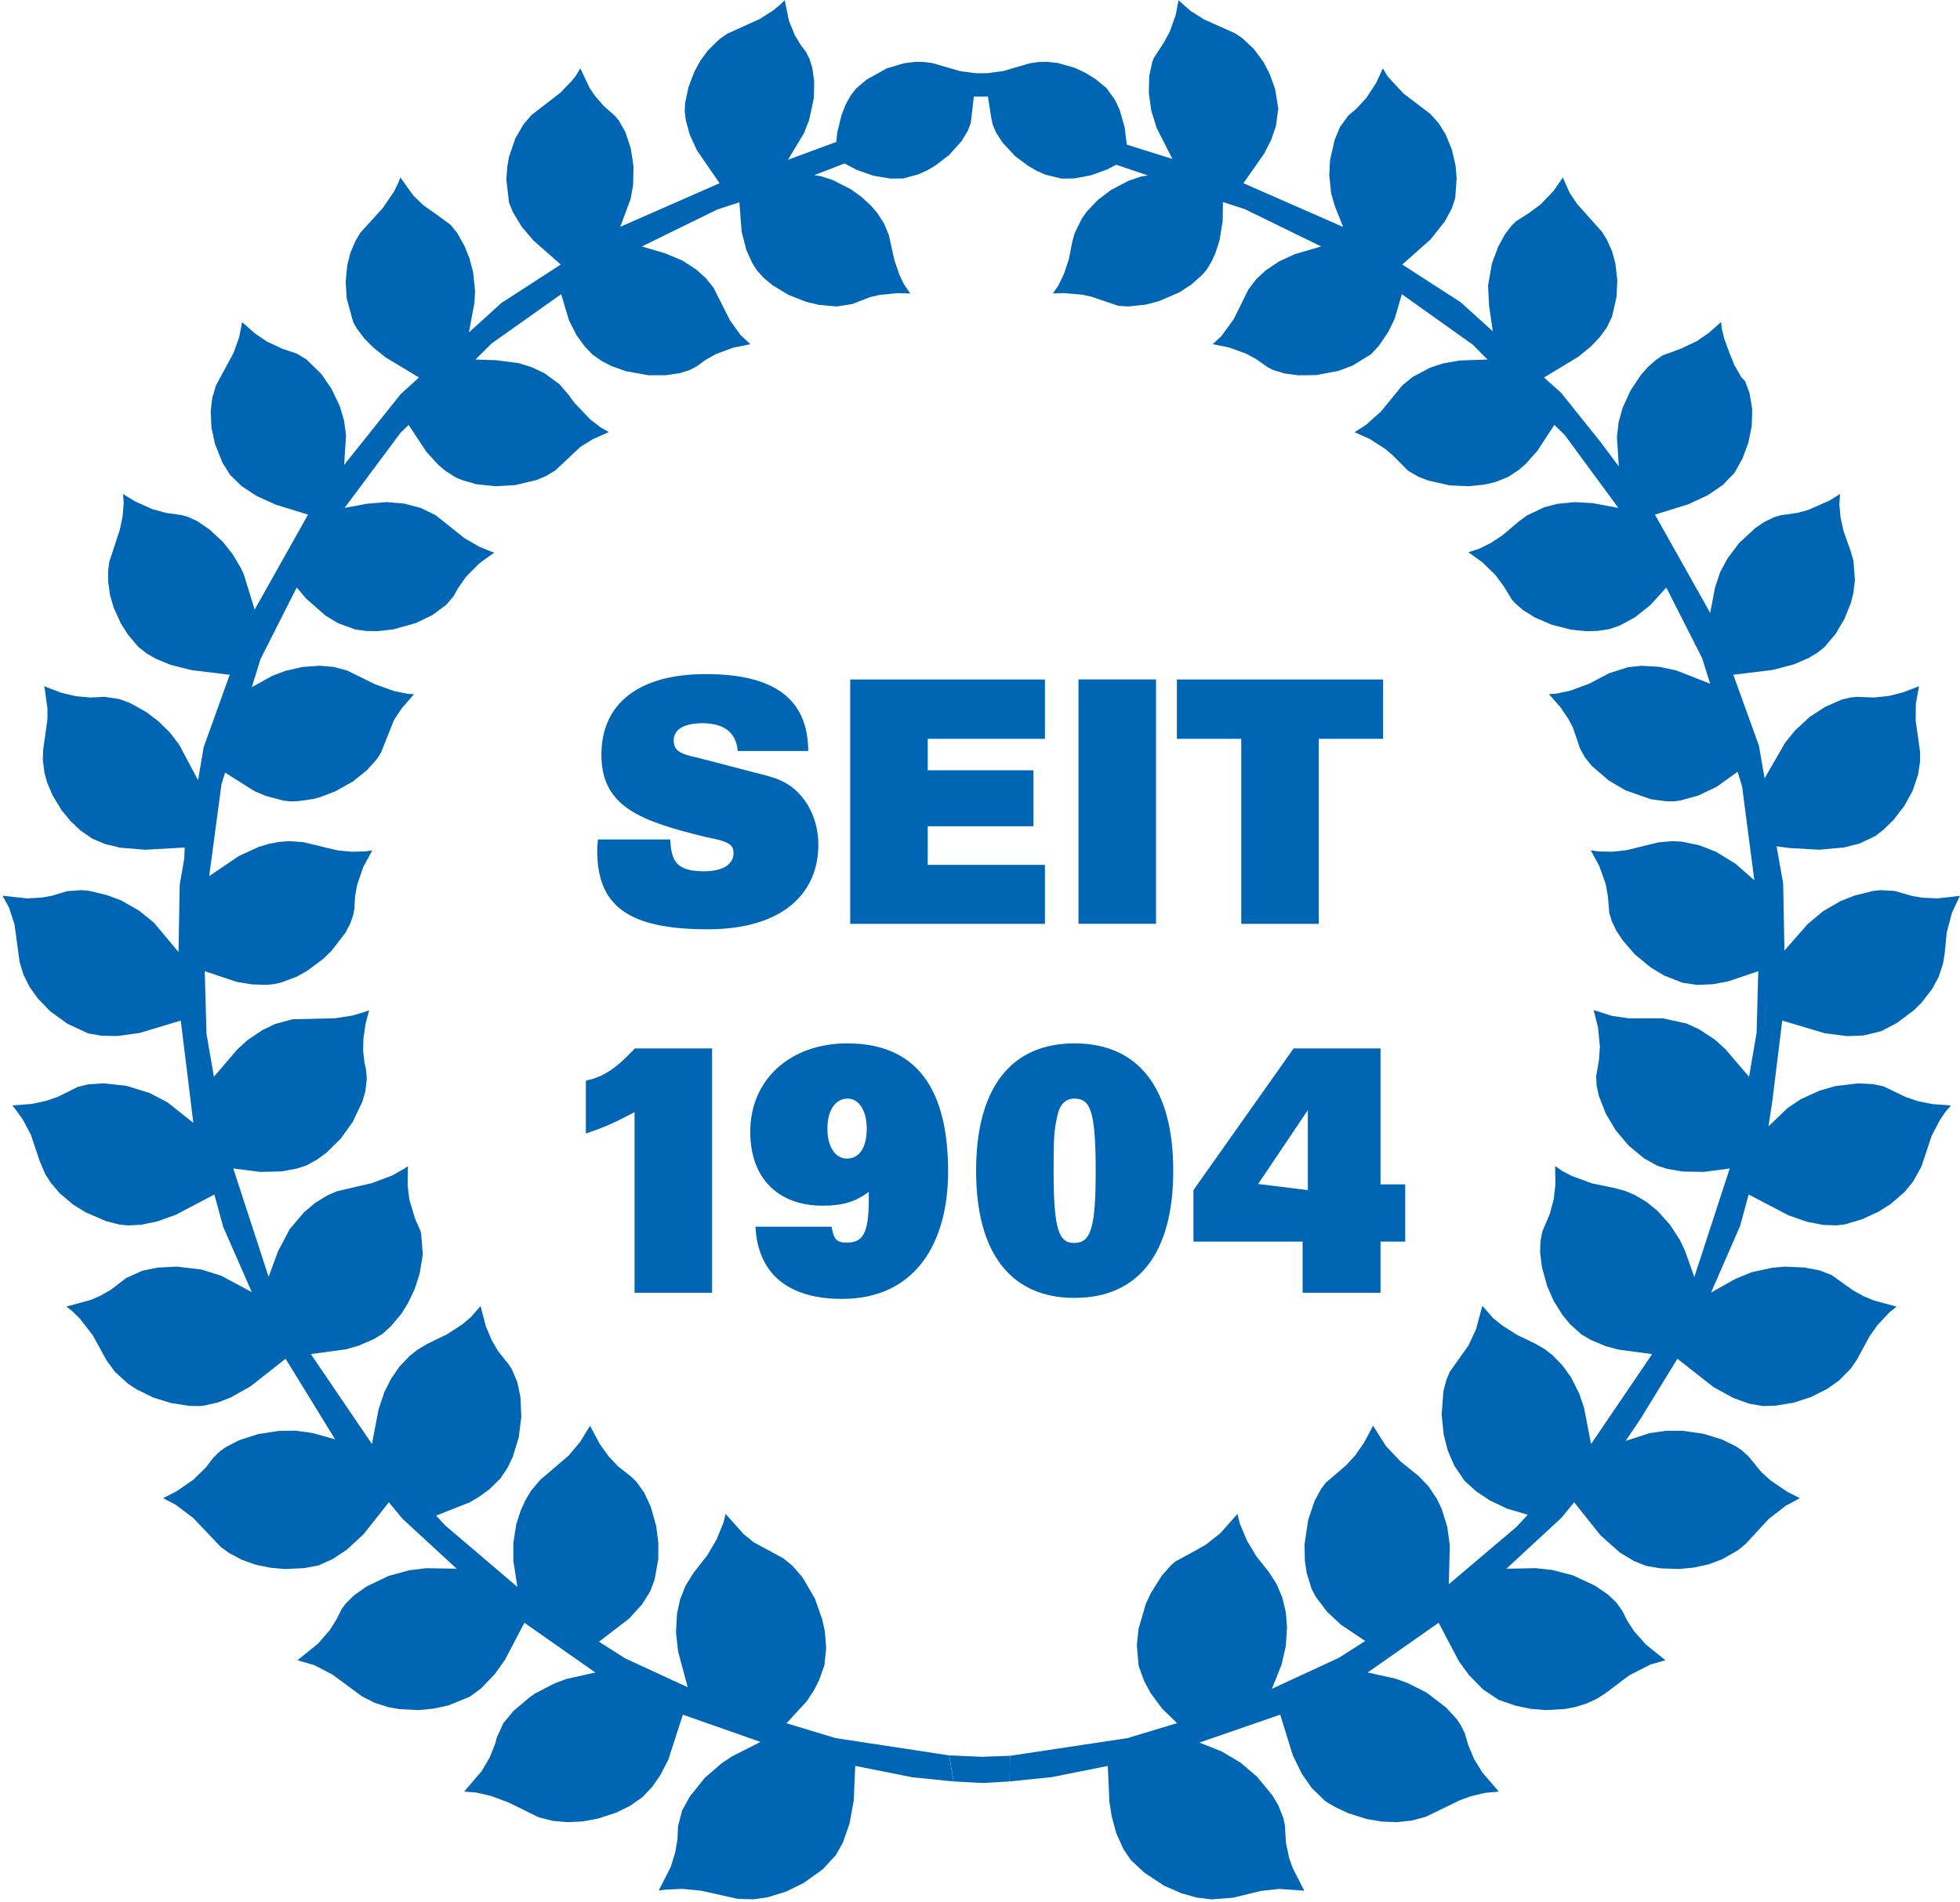
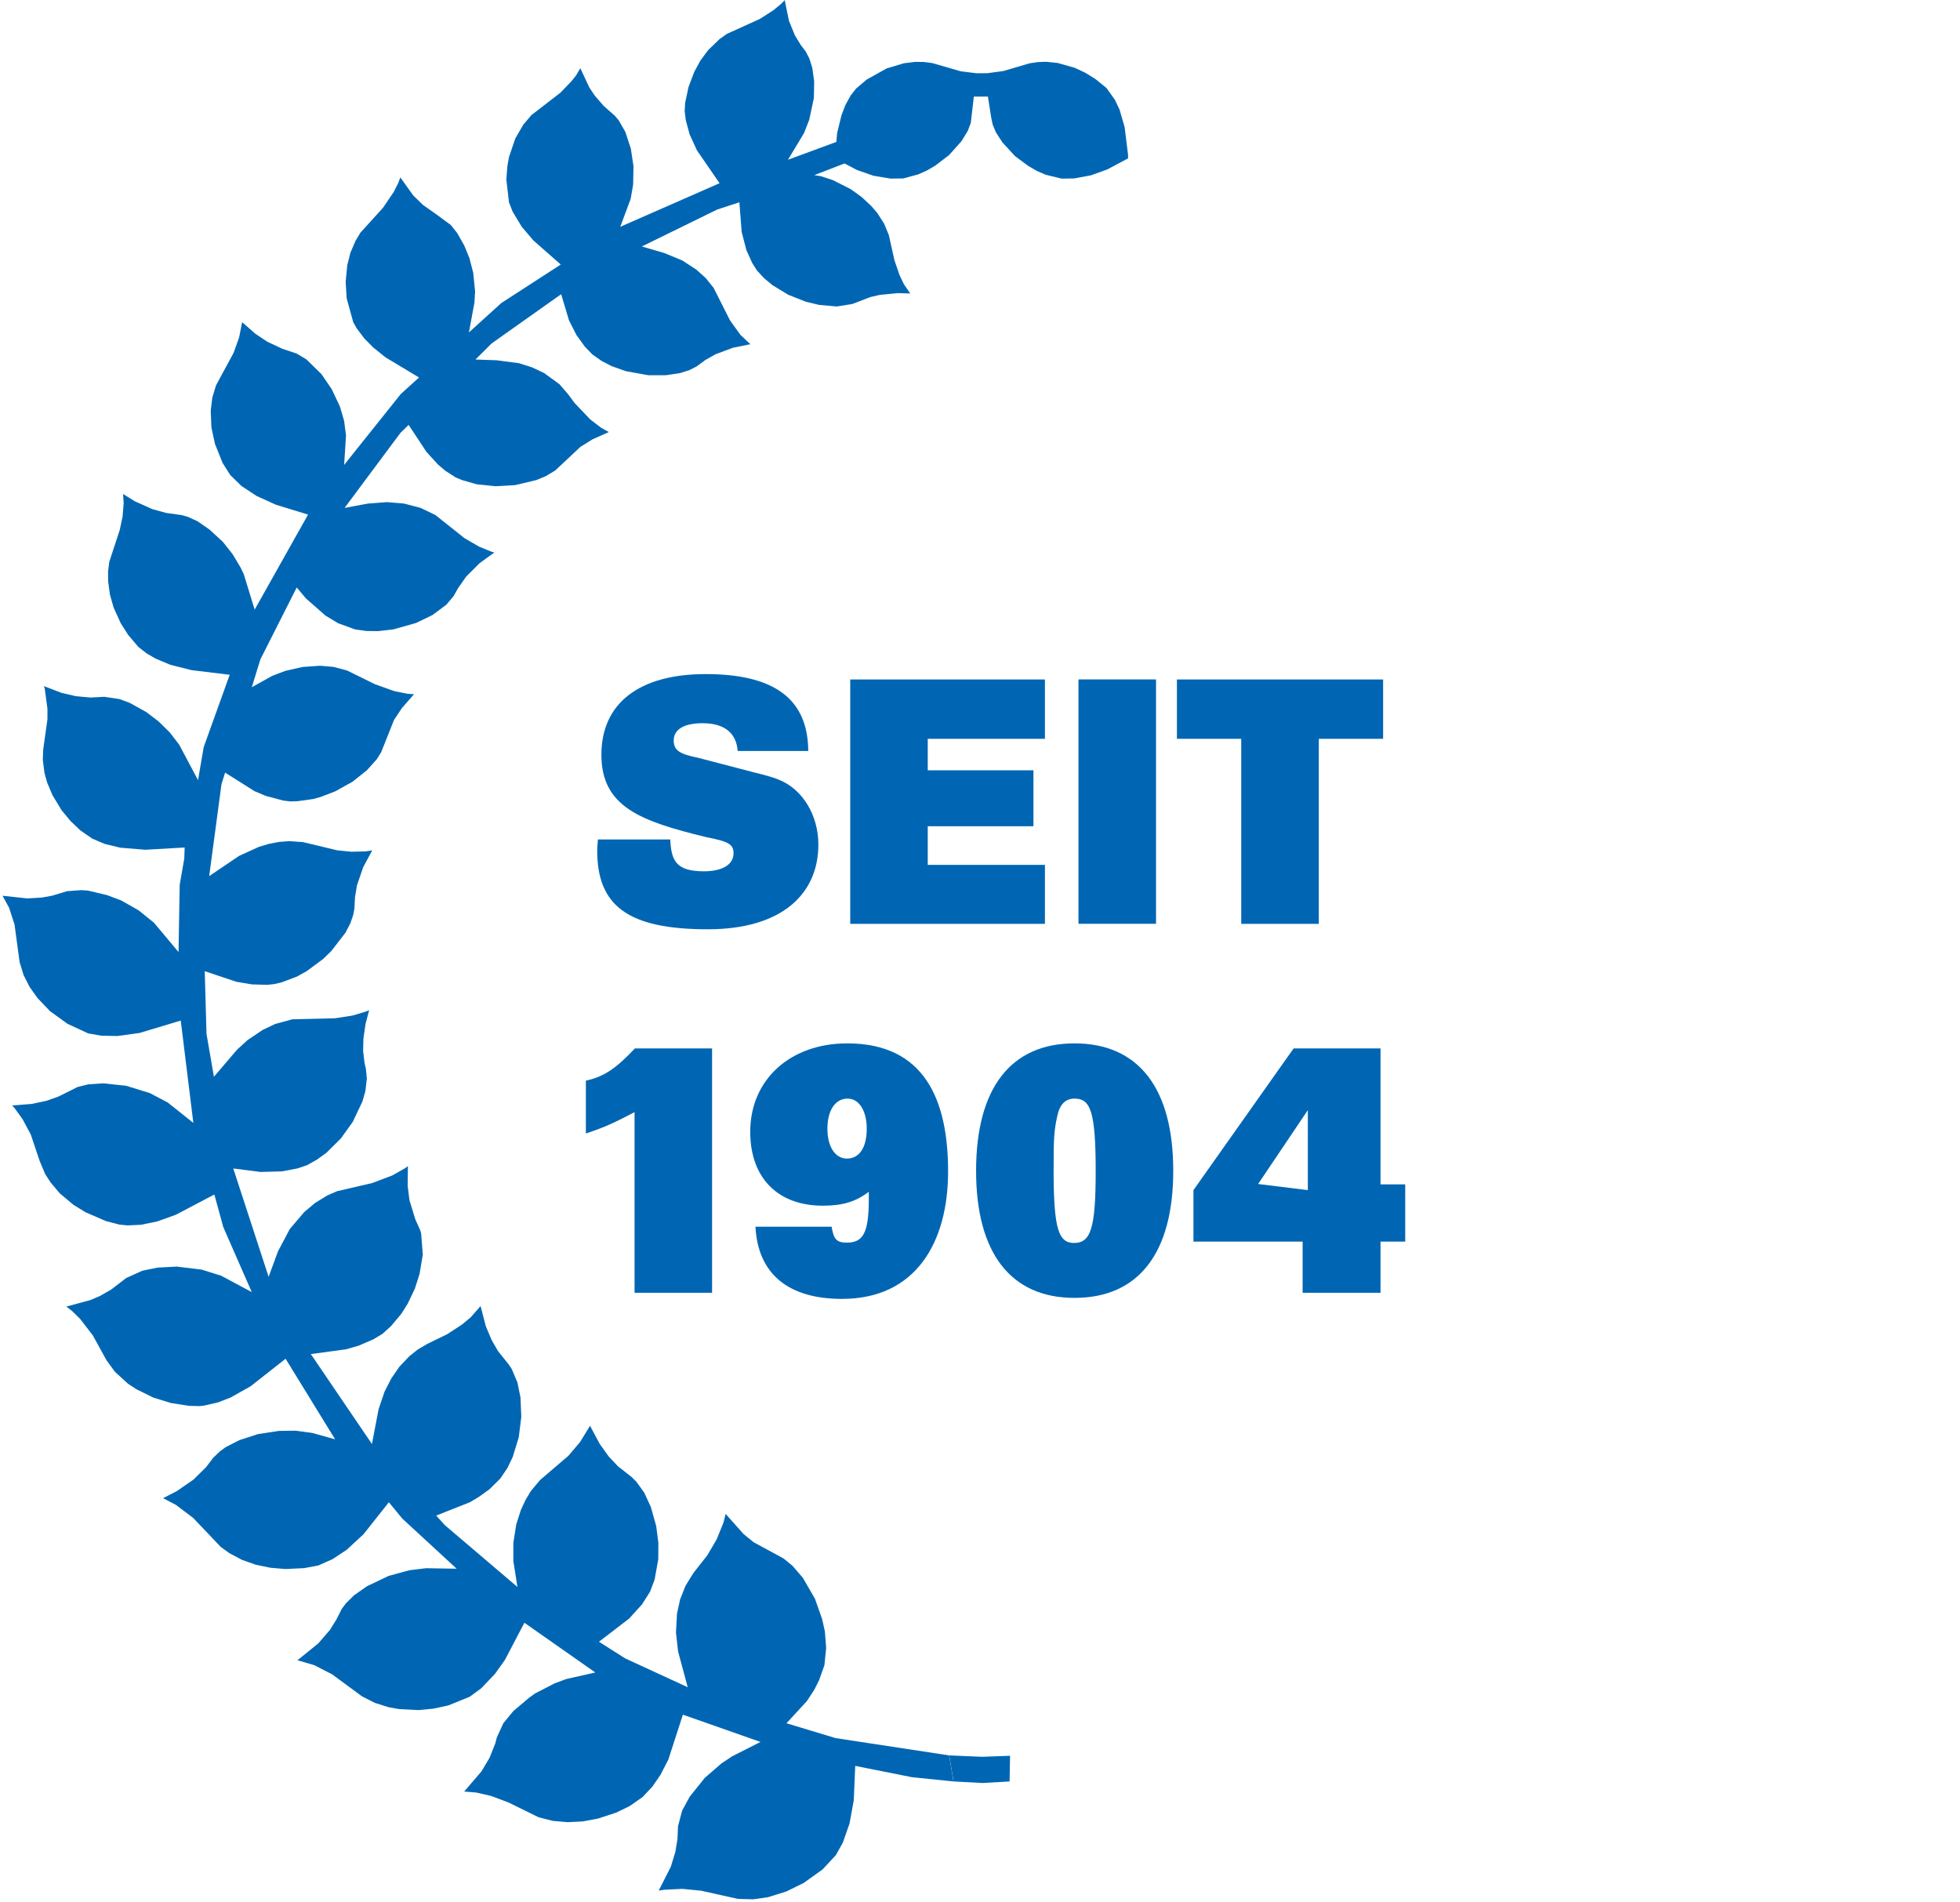
<svg xmlns="http://www.w3.org/2000/svg" width="100%" height="100%" viewBox="0 0 573 556" version="1.1" xml:space="preserve" style="fill-rule:evenodd;clip-rule:evenodd;stroke-linejoin:round;stroke-miterlimit:2;">
  <g transform="matrix(1,0,0,1,-9538.89,-483.539)">
    <g transform="matrix(5.556,0,0,5.556,0,0)">
      <g transform="matrix(1,0,0,1,1752.13,127.225)">
        <path d="M0,3.976C0.055,5.099 0.31,5.651 1.774,5.651C2.743,5.651 3.33,5.295 3.33,4.706C3.33,4.226 3.073,4.083 1.884,3.851C-1.556,3.013 -3.623,2.263 -3.623,-0.482C-3.623,-3.193 -1.629,-4.726 1.865,-4.726C5.489,-4.726 7.244,-3.408 7.262,-0.679L3.549,-0.679C3.476,-1.641 2.835,-2.141 1.701,-2.141C0.731,-2.141 0.182,-1.82 0.182,-1.232C0.182,-0.714 0.493,-0.518 1.463,-0.322L4.336,0.427C5.122,0.623 5.489,0.73 5.727,0.837C6.971,1.336 7.794,2.709 7.794,4.244C7.794,6.829 5.891,8.702 1.976,8.702C-2.215,8.702 -3.843,7.471 -3.843,4.564C-3.843,4.369 -3.824,4.244 -3.806,3.976L0,3.976Z" style="fill:#0066b3;fill-rule:nonzero;" />
      </g>
    </g>
    <g transform="matrix(5.556,0,0,5.556,0,0)">
      <g transform="matrix(1,0,0,1,1761.6,135.641)">
        <path d="M0,-12.858L10.245,-12.858L10.245,-9.736L4.079,-9.736L4.079,-8.079L9.641,-8.079L9.641,-5.136L4.079,-5.136L4.079,-3.103L10.245,-3.103L10.245,0L0,0L0,-12.858Z" style="fill:#0066b3;fill-rule:nonzero;" />
      </g>
    </g>
    <g transform="matrix(5.556,0,0,5.556,0,0)">
      <g transform="matrix(1,0,0,1,0,-6241.58)">
        <rect x="1773.61" y="6364.36" width="4.081" height="12.858" style="fill:#0066b3;" />
      </g>
    </g>
    <g transform="matrix(5.556,0,0,5.556,0,0)">
      <g transform="matrix(1,0,0,1,1778.79,135.641)">
        <path d="M0,-12.858L10.85,-12.858L10.85,-9.736L7.466,-9.736L7.466,0L3.385,0L3.385,-9.736L0,-9.736L0,-12.858Z" style="fill:#0066b3;fill-rule:nonzero;" />
      </g>
    </g>
    <g transform="matrix(5.556,0,0,5.556,0,0)">
      <g transform="matrix(1,0,0,1,1747.69,153.359)">
        <path d="M0,-9.468C1.024,-9.682 1.666,-10.2 2.58,-11.163L6.641,-11.163L6.641,1.695L2.562,1.695L2.562,-7.81C1.501,-7.257 1.061,-7.042 0,-6.687L0,-9.468Z" style="fill:#0066b3;fill-rule:nonzero;" />
      </g>
    </g>
    <g transform="matrix(5.556,0,0,5.556,0,0)">
      <g transform="matrix(1,0,0,1,1760.62,145.729)">
        <path d="M0,5.847C0.11,6.524 0.275,6.685 0.805,6.685C1.647,6.685 1.957,6.186 1.957,4.42L1.957,4.011C1.281,4.528 0.586,4.742 -0.457,4.742C-2.835,4.742 -4.281,3.279 -4.281,0.853C-4.281,-1.892 -2.177,-3.799 0.823,-3.799C4.904,-3.799 6.13,-0.804 6.13,2.941C6.13,6.702 4.409,9.646 0.55,9.646C-2.287,9.646 -3.879,8.326 -4.006,5.847L0,5.847ZM-0.22,0.694C-0.22,1.657 0.201,2.263 0.805,2.263C1.464,2.263 1.849,1.675 1.849,0.694C1.849,-0.252 1.446,-0.893 0.841,-0.893C0.201,-0.893 -0.22,-0.288 -0.22,0.694" style="fill:#0066b3;fill-rule:nonzero;" />
      </g>
    </g>
    <g transform="matrix(5.556,0,0,5.556,0,0)">
      <g transform="matrix(1,0,0,1,1773.4,155.322)">
        <path d="M0,-13.392C3.366,-13.392 5.197,-11.039 5.197,-6.687C5.197,-2.354 3.366,0 0,0C-3.348,0 -5.177,-2.354 -5.177,-6.687C-5.177,-11.039 -3.348,-13.392 0,-13.392M-1.098,-6.687C-1.098,-3.584 -0.823,-2.89 -0.019,-2.89C0.861,-2.89 1.116,-3.674 1.116,-6.687C1.116,-9.863 0.824,-10.486 0,-10.486C-0.475,-10.486 -0.786,-10.183 -0.915,-9.523C-1.08,-8.757 -1.098,-8.382 -1.098,-6.687" style="fill:#0066b3;fill-rule:nonzero;" />
      </g>
    </g>
    <g transform="matrix(5.556,0,0,5.556,0,0)">
      <g transform="matrix(1,0,0,1,1779.66,147.599)">
        <path d="M0,2.052L5.27,-5.403L9.844,-5.403L9.844,1.749L11.143,1.749L11.143,4.761L9.844,4.761L9.844,7.455L5.745,7.455L5.745,4.761L0,4.761L0,2.052ZM3.403,1.73L6.019,2.052L6.019,-2.157L3.403,1.73Z" style="fill:#0066b3;fill-rule:nonzero;" />
      </g>
    </g>
    <g transform="matrix(5.556,0,0,5.556,0,0)">
      <g transform="matrix(1,0,0,1,1753.76,87.488)">
        <path d="M0,99.028L1.932,99.458L2.739,99.479L3.514,99.368L4.482,99.066L5.398,98.615L6.388,97.905L7.086,97.153L7.451,96.498L7.804,95.491L8.027,94.269L8.103,92.459L11.086,93.054L13.273,93.278L13.044,91.907L7.069,90.997L4.487,90.217L5.564,89.044L5.95,88.452L6.204,87.945L6.481,87.166L6.574,86.259L6.507,85.388L6.365,84.745L5.983,83.66L5.344,82.558L4.799,81.928L4.333,81.545L2.761,80.693L2.229,80.261L1.284,79.201L1.173,79.653L0.81,80.544L0.321,81.378L-0.403,82.299L-0.824,82.977L-1.108,83.689L-1.274,84.445L-1.329,85.436L-1.219,86.43L-0.711,88.32L-3.997,86.805L-5.381,85.927L-3.79,84.705L-3.117,83.963L-2.692,83.294L-2.454,82.662L-2.26,81.587L-2.255,80.722L-2.37,79.835L-2.651,78.837L-2.999,78.082L-3.407,77.516L-3.667,77.255L-4.385,76.692L-4.865,76.181L-5.336,75.527L-5.851,74.563L-6.368,75.41L-6.989,76.143L-8.477,77.415L-8.965,77.998L-9.249,78.473L-9.492,79L-9.733,79.751L-9.886,80.727L-9.886,81.708L-9.874,81.75L-9.672,83.043L-13.486,79.796L-13.946,79.288L-12.182,78.591L-11.718,78.317L-11.136,77.898L-10.568,77.336L-10.196,76.782L-9.921,76.213L-9.601,75.17L-9.467,74.089L-9.51,73.073L-9.672,72.279L-9.968,71.582L-10.118,71.35L-10.69,70.637L-11.027,70.054L-11.334,69.325L-11.611,68.265L-12.126,68.852L-12.591,69.239L-13.374,69.749L-14.411,70.253L-14.917,70.552L-15.356,70.9L-15.88,71.452L-16.31,72.077L-16.664,72.77L-16.977,73.695L-17.326,75.523L-20.542,70.79L-18.685,70.539L-18.026,70.349L-17.25,70.013L-16.776,69.73L-16.322,69.318L-15.775,68.666L-15.441,68.132L-15.069,67.352L-14.818,66.563L-14.65,65.555L-14.738,64.438L-14.789,64.267L-15.042,63.706L-15.353,62.693L-15.446,61.938L-15.434,60.903L-15.61,61.027L-16.256,61.392L-17.309,61.789L-19.169,62.223L-19.677,62.444L-20.321,62.839L-20.896,63.325L-21.651,64.214L-22.271,65.387L-22.763,66.726L-24.623,61.024L-23.195,61.207L-22.072,61.178L-21.267,61.027L-20.755,60.858L-20.224,60.562L-19.714,60.192L-18.96,59.443L-18.338,58.577L-17.825,57.496L-17.67,56.949L-17.594,56.284L-17.644,55.782L-17.717,55.47L-17.791,54.83L-17.773,54.175L-17.664,53.42L-17.474,52.698L-17.653,52.771L-18.35,52.979L-19.269,53.121L-21.507,53.174L-22.422,53.423L-23.08,53.737L-23.873,54.27L-24.424,54.774L-25.641,56.198L-26.031,53.945L-26.124,50.645L-24.449,51.204L-23.649,51.338L-22.835,51.362L-22.452,51.32L-22.069,51.228L-21.274,50.928L-20.744,50.631L-19.889,49.997L-19.461,49.579L-18.721,48.622L-18.465,48.129L-18.316,47.701L-18.248,47.355L-18.218,46.754L-18.114,46.128L-17.787,45.171L-17.311,44.288L-17.667,44.34L-18.404,44.359L-19.147,44.285L-20.949,43.853L-21.669,43.801L-22.199,43.84L-22.737,43.941L-23.274,44.101L-24.323,44.58L-25.89,45.641L-25.243,40.804L-25.052,40.196L-23.508,41.17L-22.91,41.422L-21.994,41.666L-21.622,41.711L-21.237,41.699L-20.407,41.583L-20.037,41.48L-19.248,41.177L-18.343,40.671L-17.585,40.064L-17.073,39.493L-16.84,39.121L-16.166,37.427L-15.749,36.798L-15.112,36.071L-15.452,36.047L-16.165,35.904L-17.179,35.539L-18.64,34.82L-19.35,34.633L-20.06,34.572L-20.981,34.637L-21.887,34.843L-22.573,35.104L-23.648,35.703L-23.195,34.235L-21.284,30.453L-20.799,31.03L-19.766,31.937L-19.107,32.334L-18.21,32.662L-17.615,32.744L-17.01,32.751L-16.196,32.658L-15.006,32.322L-14.144,31.906L-13.415,31.364L-13.03,30.909L-12.788,30.478L-12.363,29.875L-11.66,29.173L-10.889,28.616L-11.034,28.572L-11.685,28.306L-12.454,27.861L-13.991,26.639L-14.768,26.266L-15.644,26.037L-16.547,25.963L-17.555,26.042L-18.765,26.267L-15.829,22.322L-15.396,21.899L-14.457,23.321L-13.846,23.991L-13.466,24.312L-12.921,24.664L-12.586,24.803L-11.816,25.024L-10.815,25.127L-9.797,25.069L-8.685,24.805L-8.183,24.598L-7.68,24.296L-6.351,23.05L-5.718,22.658L-4.862,22.276L-5.275,22.045L-5.843,21.608L-6.669,20.741L-6.985,20.309L-7.458,19.76L-8.262,19.173L-8.907,18.869L-9.592,18.652L-10.771,18.498L-11.878,18.459L-11.03,17.614L-7.37,15.022L-6.959,16.396L-6.564,17.175L-6.125,17.78L-5.724,18.195L-5.233,18.539L-4.717,18.806L-3.972,19.072L-2.777,19.287L-1.851,19.284L-1.113,19.174L-0.615,19.014L-0.237,18.82L0.217,18.485L0.757,18.18L1.667,17.841L2.586,17.653L2.064,17.163L1.514,16.398L0.65,14.686L0.242,14.178L-0.26,13.726L-0.99,13.251L-1.939,12.857L-3.125,12.511L0.839,10.568L2.007,10.186L2.128,11.744L2.377,12.706L2.678,13.37L2.936,13.779L3.31,14.183L3.746,14.545L4.578,15.051L5.493,15.414L6.198,15.585L7.132,15.668L7.953,15.538L8.895,15.174L9.391,15.059L10.337,14.966L11,14.984L10.67,14.506L10.433,14.015L10.166,13.233L9.872,11.91L9.619,11.301L9.263,10.748L8.943,10.376L8.438,9.906L7.87,9.497L6.932,9.022L6.301,8.814L5.949,8.757L7.73,8.069L7.278,6.947L4.564,7.948L5.408,6.547L5.682,5.849L5.928,4.698L5.943,3.816L5.843,3.106L5.688,2.618L5.501,2.257L5.236,1.906L4.93,1.404L4.615,0.633L4.393,-0.451L4.203,-0.254L3.799,0.08L3.091,0.535L1.351,1.325L0.963,1.599L0.358,2.187L-0.042,2.728L-0.366,3.322L-0.672,4.131L-0.847,4.962L-0.87,5.391L-0.813,5.865L-0.61,6.612L-0.23,7.445L0.964,9.183L-4.26,11.476L-3.712,10.002L-3.583,9.258L-3.565,8.278L-3.704,7.361L-3.994,6.48L-4.344,5.87L-4.545,5.633L-5.136,5.112L-5.604,4.57L-5.884,4.151L-6.361,3.133L-6.594,3.523L-6.831,3.82L-7.408,4.419L-8.934,5.597L-9.356,6.093L-9.782,6.826L-10.116,7.806L-10.202,8.294L-10.254,8.989L-10.114,10.197L-9.92,10.683L-9.442,11.477L-8.833,12.192L-7.391,13.462L-10.519,15.487L-12.223,17.033L-11.932,15.461L-11.899,14.879L-11.997,13.898L-12.194,13.132L-12.469,12.46L-12.842,11.8L-13.175,11.383L-13.912,10.839L-14.641,10.326L-15.157,9.821L-15.834,8.877L-15.939,9.165L-16.179,9.641L-16.746,10.477L-17.932,11.784L-18.188,12.209L-18.458,12.838L-18.624,13.494L-18.709,14.37L-18.655,15.245L-18.309,16.5L-18.125,16.823L-17.727,17.351L-17.258,17.826L-16.606,18.349L-14.849,19.405L-15.806,20.271L-18.789,24.004L-18.69,22.455L-18.792,21.679L-19.013,20.928L-19.445,20.015L-19.985,19.225L-20.777,18.451L-21.288,18.145L-22.043,17.893L-22.833,17.523L-23.463,17.102L-24.157,16.493L-24.314,17.292L-24.608,18.113L-25.532,19.82L-25.727,20.471L-25.809,21.153L-25.773,22.034L-25.585,22.9L-25.188,23.896L-24.783,24.536L-24.192,25.114L-23.399,25.637L-22.374,26.102L-20.688,26.619L-23.497,31.619L-24.072,29.751L-24.232,29.415L-24.656,28.704L-25.17,28.054L-25.872,27.407L-26.513,26.965L-27.009,26.739L-27.341,26.645L-28.151,26.533L-28.891,26.328L-29.801,25.919L-30.422,25.535L-30.389,26.013L-30.449,26.733L-30.596,27.426L-31.146,29.102L-31.211,29.612L-31.207,30.124L-31.113,30.831L-30.916,31.517L-30.54,32.343L-30.154,32.948L-29.611,33.589L-29.173,33.928L-28.715,34.194L-27.933,34.522L-26.82,34.803L-24.811,35.047L-26.179,38.854L-26.477,40.593L-27.469,38.725L-27.965,38.08L-28.555,37.5L-29.197,37.011L-30.067,36.527L-30.603,36.328L-31.405,36.206L-32.135,36.245L-32.915,36.173L-33.665,35.996L-34.583,35.647L-34.537,35.812L-34.4,36.841L-34.402,37.399L-34.624,38.978L-34.645,39.519L-34.557,40.209L-34.418,40.713L-34.137,41.38L-33.657,42.174L-33.193,42.736L-32.662,43.242L-32.038,43.671L-31.384,43.948L-30.569,44.146L-29.253,44.254L-27.181,44.136L-27.201,44.719L-27.442,46.096L-27.503,49.636L-28.795,48.094L-29.601,47.443L-30.523,46.92L-31.265,46.641L-32.258,46.405L-32.616,46.379L-33.369,46.434L-34.165,46.674L-34.689,46.769L-35.464,46.814L-36.764,46.675L-36.418,47.308L-36.133,48.186L-35.866,50.16L-35.659,50.841L-35.335,51.48L-34.915,52.068L-34.264,52.748L-33.348,53.411L-32.255,53.918L-31.569,54.038L-30.716,54.055L-29.553,53.894L-27.386,53.243L-26.724,58.627L-28.076,57.55L-29.017,57.057L-30.261,56.672L-31.462,56.545L-32.253,56.598L-32.804,56.733L-33.828,57.243L-34.455,57.464L-35.232,57.629L-36.256,57.709L-36.122,57.858L-35.702,58.443L-35.275,59.244L-34.812,60.624L-34.517,61.323L-34.232,61.765L-33.753,62.332L-33.032,62.938L-32.397,63.328L-31.327,63.792L-30.613,63.978L-30.177,64.021L-29.475,63.986L-28.623,63.811L-27.644,63.46L-25.619,62.394L-25.147,64.112L-23.649,67.53L-25.258,66.668L-26.288,66.346L-27.599,66.188L-28.612,66.241L-29.408,66.405L-30.26,66.79L-31.047,67.395L-31.629,67.729L-32.132,67.945L-33.404,68.291L-33.086,68.541L-32.684,68.936L-32.012,69.809L-31.29,71.122L-30.846,71.726L-30.161,72.353L-29.706,72.648L-28.824,73.082L-27.901,73.366L-26.944,73.515L-26.393,73.528L-26.146,73.499L-25.432,73.336L-24.76,73.075L-23.713,72.486L-21.87,71.036L-19.265,75.275L-20.464,74.941L-21.344,74.822L-22.221,74.833L-23.316,75L-24.306,75.32L-25.03,75.693L-25.327,75.91L-25.673,76.243L-26.056,76.743L-26.715,77.393L-27.593,78.001L-28.315,78.372L-27.635,78.73L-26.732,79.413L-25.28,80.94L-24.84,81.259L-24.167,81.617L-23.441,81.874L-22.675,82.033L-21.891,82.101L-20.897,82.054L-20.153,81.916L-19.4,81.582L-18.656,81.09L-17.769,80.27L-16.436,78.588L-15.731,79.445L-12.869,82.084L-14.474,82.058L-15.357,82.164L-16.449,82.463L-17.597,83.012L-18.273,83.488L-18.696,83.905L-18.916,84.2L-19.192,84.75L-19.538,85.306L-20.154,86.019L-21.245,86.901L-20.364,87.158L-19.421,87.643L-17.854,88.797L-17.174,89.144L-16.444,89.374L-15.88,89.473L-14.87,89.523L-14.085,89.447L-13.307,89.278L-12.179,88.821L-11.579,88.379L-10.856,87.623L-10.331,86.887L-9.305,84.928L-5.572,87.545L-7.093,87.886L-7.712,88.116L-8.743,88.647L-9.051,88.868L-9.886,89.574L-10.41,90.211L-10.755,90.961L-10.838,91.281L-11.139,92.036L-11.559,92.742L-12.473,93.809L-11.83,93.863L-11.055,94.042L-10.149,94.38L-8.552,95.165L-7.809,95.353L-7.031,95.421L-6.237,95.382L-5.446,95.235L-4.477,94.92L-3.767,94.575L-3.088,94.101L-2.57,93.55L-2.15,92.941L-1.73,92.127L-0.965,89.765L3.119,91.199L1.628,91.954L1.068,92.327L0.188,93.088L-0.609,94.084L-1.007,94.819L-1.221,95.635L-1.25,96.31L-1.361,96.986L-1.598,97.762L-2.236,99.022L-1.948,98.975L-0.985,98.93L0,99.028Z" style="fill:#0066b3;fill-rule:nonzero;" />
      </g>
    </g>
    <g transform="matrix(5.556,0,0,5.556,0,0)">
      <g transform="matrix(1,0,0,1,1808,168.089)">
-         <path d="M0,-62.161L-0.136,-62.488L-0.411,-63.241L-0.537,-63.75L-0.577,-64.115L-1.233,-63.536L-1.844,-63.116L-2.638,-62.733L-3.651,-62.36L-4.011,-62.116L-4.429,-61.743L-4.801,-61.323L-5.336,-60.521L-5.758,-59.602L-5.968,-58.849L-6.057,-58.066L-5.958,-56.517L-6.935,-57.82L-8.992,-60.387L-9.895,-61.195L-8.084,-62.291L-7.445,-62.813L-6.976,-63.299L-6.586,-63.831L-6.312,-64.408L-6.078,-65.434L-6.037,-66.306L-6.134,-67.176L-6.311,-67.833L-6.588,-68.452L-6.857,-68.877L-8.16,-70.335L-8.547,-70.916L-8.902,-71.716L-9.387,-71.02L-10.058,-70.316L-10.671,-69.859L-11.358,-69.421L-11.613,-69.17L-11.943,-68.739L-12.302,-68.086L-12.633,-67.204L-12.839,-66.029L-12.783,-64.965L-12.59,-63.628L-14.288,-65.161L-17.354,-67.139L-15.863,-68.461L-15.108,-69.416L-14.741,-70.099L-14.565,-70.64L-14.49,-71.682L-14.549,-72.357L-14.749,-73.208L-15.079,-74.003L-15.436,-74.572L-15.88,-75.069L-17.282,-76.134L-18.111,-77.022L-18.376,-77.461L-18.721,-76.704L-19.242,-75.906L-19.771,-75.335L-20.197,-74.974L-20.633,-74.368L-20.91,-73.703L-21.153,-72.626L-21.194,-71.854L-21.096,-70.888L-20.897,-70.208L-20.465,-69.117L-25.712,-71.419L-24.614,-72.984L-24.255,-73.689L-23.999,-74.432L-23.876,-75.35L-24.046,-76.384L-24.333,-77.178L-24.648,-77.783L-25.16,-78.48L-25.77,-79.052L-26.167,-79.315L-27.769,-80.029L-28.498,-80.487L-29.126,-81.044L-29.275,-80.265L-29.59,-79.382L-29.89,-78.834L-30.43,-77.997L-30.516,-77.765L-30.666,-77.066L-30.688,-76.169L-30.561,-75.244L-30.276,-74.323L-29.447,-72.695L-32.374,-73.613L-32.825,-72.532L-30.739,-71.829L-31.092,-71.772L-31.746,-71.55L-32.679,-71.063L-33.369,-70.538L-33.958,-69.92L-34.233,-69.523L-34.6,-68.765L-34.72,-68.315L-34.894,-67.427L-35.159,-66.633L-35.458,-66.019L-35.738,-65.619L-35.144,-65.637L-34.198,-65.552L-33.704,-65.446L-32.311,-64.973L-31.785,-64.932L-30.868,-65.028L-30.17,-65.207L-29.073,-65.68L-28.44,-66.095L-27.871,-66.604L-27.635,-66.883L-27.393,-67.287L-27.189,-67.725L-26.962,-68.436L-26.802,-69.432L-26.788,-70.426L-25.651,-70.06L-21.62,-68.091L-23.011,-67.683L-23.823,-67.31L-24.546,-66.827L-25.041,-66.364L-25.445,-65.835L-26.219,-64.268L-26.876,-63.363L-27.328,-62.95L-26.484,-62.78L-25.573,-62.453L-25.01,-62.146L-24.438,-61.739L-24.144,-61.591L-23.548,-61.407L-22.82,-61.311L-21.879,-61.322L-20.691,-61.55L-19.967,-61.822L-18.987,-62.428L-18.578,-62.872L-18.082,-63.604L-17.757,-64.278L-17.374,-65.579L-13.637,-62.918L-12.867,-62.141L-14.328,-62.091L-15.229,-61.932L-15.898,-61.708L-16.81,-61.223L-17.35,-60.78L-18.476,-59.403L-19.254,-58.71L-19.862,-58.317L-19.085,-57.974L-18.257,-57.445L-17.863,-57.11L-17.04,-56.283L-16.494,-55.969L-15.986,-55.773L-14.861,-55.52L-13.848,-55.475L-13.051,-55.557L-12.477,-55.687L-11.782,-55.964L-11.229,-56.327L-10.854,-56.653L-10.244,-57.336L-9.347,-58.703L-8.797,-58.162L-5.98,-54.333L-7.346,-54.587L-8.279,-54.637L-9.186,-54.549L-9.875,-54.371L-10.805,-53.929L-11.228,-53.615L-12.091,-52.884L-12.69,-52.49L-13.333,-52.173L-13.872,-52.001L-13.143,-51.476L-12.437,-50.789L-11.983,-50.164L-11.597,-49.526L-11.426,-49.33L-11.007,-48.962L-10.365,-48.564L-9.482,-48.184L-8.476,-47.93L-7.67,-47.847L-7.073,-47.862L-6.468,-47.953L-5.924,-48.138L-5.118,-48.57L-4.295,-49.223L-3.459,-50.144L-1.58,-46.439L-1.15,-45.083L-2.933,-45.781L-3.84,-45.974L-4.765,-46.027L-5.478,-45.952L-6.471,-45.635L-7.505,-45.088L-8.509,-44.717L-9.229,-44.563L-9.633,-44.532L-9.034,-43.852L-8.61,-43.228L-8.372,-42.771L-7.995,-41.664L-7.723,-41.182L-7.38,-40.757L-6.488,-39.992L-5.621,-39.481L-4.275,-39.005L-3.447,-38.896L-3.05,-38.894L-2.685,-38.948L-1.769,-39.203L-0.802,-39.664L0.294,-40.453L0.529,-39.676L1.174,-34.741L0.187,-35.606L-0.843,-36.24L-1.711,-36.578L-2.622,-36.771L-3.148,-36.799L-3.874,-36.736L-5.537,-36.327L-6.279,-36.245L-7.015,-36.256L-7.431,-36.315L-6.989,-35.499L-6.65,-34.549L-6.532,-33.899L-6.459,-33.018L-6.323,-32.575L-6.079,-32.074L-5.758,-31.588L-5.114,-30.84L-4.294,-30.164L-3.586,-29.733L-2.608,-29.35L-1.841,-29.235L-1.026,-29.27L-0.224,-29.416L1.379,-29.956L1.293,-26.723L0.895,-24.402L-0.365,-25.872L-0.93,-26.376L-1.729,-26.898L-2.405,-27.207L-3.645,-27.477L-5.401,-27.473L-6.327,-27.607L-7.282,-27.91L-7.051,-26.99L-6.953,-25.987L-6.999,-25.313L-7.15,-24.426L-7.128,-23.957L-7.012,-23.406L-6.648,-22.473L-6.131,-21.598L-5.444,-20.783L-4.633,-20.109L-3.929,-19.719L-3.414,-19.557L-2.594,-19.414L-1.475,-19.397L-0.122,-19.577L-1.985,-13.865L-2.471,-15.233L-2.732,-15.792L-3.259,-16.607L-3.902,-17.327L-4.484,-17.805L-5.13,-18.189L-5.637,-18.399L-6.172,-18.544L-7.364,-18.791L-8.418,-19.176L-8.936,-19.445L-9.309,-19.704L-9.295,-18.725L-9.384,-17.954L-9.587,-17.191L-9.976,-16.278L-10.08,-15.764L-10.101,-15.165L-9.999,-14.371L-9.73,-13.39L-9.381,-12.6L-8.927,-11.876L-8.53,-11.389L-7.926,-10.846L-7.438,-10.558L-6.657,-10.23L-5.992,-10.048L-4.203,-9.81L-7.418,-5.077L-7.785,-6.97L-8.031,-7.71L-8.47,-8.585L-8.917,-9.204L-9.443,-9.75L-9.88,-10.084L-10.37,-10.367L-11.316,-10.82L-12.111,-11.331L-12.56,-11.693L-13.139,-12.347L-13.476,-11.102L-13.873,-10.256L-14.851,-8.881L-15.038,-8.436L-15.185,-7.863L-15.281,-6.63L-15.171,-5.565L-14.954,-4.728L-14.617,-3.941L-14.073,-3.139L-13.455,-2.58L-12.738,-2.107L-11.829,-1.674L-10.75,-1.357L-11.344,-0.716L-14.903,2.299L-14.852,0.25L-14.985,-0.729L-15.277,-1.662L-15.521,-2.175L-15.947,-2.817L-16.468,-3.374L-17.431,-4.148L-18.213,-4.973L-18.888,-6.043L-19.376,-5.126L-19.84,-4.467L-20.305,-3.96L-21.382,-3.038L-21.623,-2.715L-21.965,-2.083L-22.3,-1.096L-22.495,0.201L-22.477,1.066L-22.383,1.702L-22.123,2.546L-21.905,2.96L-21.301,3.758L-20.564,4.442L-19.3,5.286L-20.69,6.172L-24.212,7.802L-23.704,6.534L-23.482,5.562L-23.415,4.562L-23.48,3.777L-23.66,3.016L-23.958,2.303L-24.373,1.655L-25.03,0.83L-25.524,0.005L-25.896,-0.879L-26.025,-1.399L-26.918,-0.393L-27.684,0.216L-28.311,0.571L-29.287,1.099L-29.521,1.3L-30.01,1.855L-30.578,2.762L-30.845,3.33L-31.231,4.652L-31.319,5.516L-31.223,6.601L-30.931,7.401L-30.593,8.025L-29.98,8.855L-29.202,9.609L-31.814,10.397L-37.991,11.327L-38.018,12.677L-35.784,12.447L-32.847,11.859L-32.764,13.734L-32.644,14.501L-32.4,15.402L-32.031,16.227L-31.638,16.811L-30.917,17.481L-29.893,18.158L-28.966,18.564L-28.187,18.782L-27.401,18.883L-26.245,18.793L-24.812,18.44L-23.834,18.332L-22.51,18.424L-23.116,17.235L-23.305,16.703L-23.472,15.909L-23.528,14.992L-23.604,14.615L-23.864,13.953L-24.178,13.422L-24.994,12.425L-25.862,11.689L-26.838,11.106L-28.028,10.632L-23.775,9.162L-23.113,11.299L-22.641,12.268L-22.127,13.009L-21.408,13.711L-20.931,13.999L-20.205,14.345L-19.234,14.651L-18.441,14.788L-17.644,14.819L-16.856,14.737L-16.111,14.535L-14.308,13.658L-13.739,13.455L-12.989,13.275L-12.272,13.211L-13.138,12.206L-13.572,11.503L-13.888,10.739L-14.062,10.143L-14.28,9.703L-14.498,9.381L-15.066,8.771L-16.079,7.997L-17.089,7.492L-17.714,7.267L-19.174,6.944L-15.439,4.327L-14.378,6.342L-13.844,7.077L-13.104,7.833L-12.284,8.381L-11.375,8.695L-10.6,8.856L-9.802,8.923L-8.8,8.865L-8.236,8.757L-7.682,8.585L-7.164,8.352L-6.683,8.055L-5.401,7.088L-4.287,6.521L-3.504,6.301L-4.529,5.477L-5.161,4.767L-5.534,4.183L-5.767,3.711L-6.092,3.257L-6.533,2.839L-7.219,2.37L-8.379,1.831L-9.461,1.549L-10.337,1.454L-11.875,1.484L-8.969,-1.203L-8.308,-2.013L-6.923,-0.275L-5.905,0.63L-5.157,1.081L-4.526,1.332L-3.779,1.462L-2.793,1.499L-2.009,1.423L-1.238,1.255L-0.519,0.987L0.318,0.509L0.726,0.168L1.927,-1.131L2.819,-1.826L3.567,-2.227L2.902,-2.568L2.036,-3.154L1.529,-3.614L0.878,-4.413L0.529,-4.734L0.222,-4.946L-0.513,-5.31L-1.507,-5.618L-2.594,-5.773L-3.473,-5.774L-4.337,-5.651L-5.601,-5.241L-4.837,-6.371L-2.875,-9.564L-0.973,-8.071L0.081,-7.495L0.902,-7.201L1.601,-7.077L2.276,-7.093L3.228,-7.251L4.151,-7.548L5.016,-7.984L5.626,-8.419L6.256,-9.057L6.572,-9.521L7.226,-10.73L7.657,-11.34L8.289,-12.012L8.66,-12.307L7.452,-12.634L6.936,-12.847L6.354,-13.172L5.234,-13.971L4.579,-14.221L3.786,-14.368L2.767,-14.41L2.117,-14.353L1.036,-14.12L0.169,-13.762L-1.106,-13.047L0.425,-16.553L0.874,-18.207L2.965,-17.113L3.947,-16.77L4.802,-16.605L5.509,-16.583L5.943,-16.637L6.835,-16.901L7.71,-17.304L8.346,-17.706L9.066,-18.328L9.526,-18.889L9.968,-19.684L10.5,-21.287L10.924,-22.104L11.232,-22.564L11.519,-22.89L10.551,-22.964L9.774,-23.119L9.14,-23.334L7.98,-23.893L7.425,-24.015L6.631,-24.054L5.421,-23.909L4.597,-23.669L3.62,-23.223L2.922,-22.757L1.919,-21.796L2.128,-23.185L2.642,-27.357L4.886,-26.69L6.052,-26.541L6.902,-26.571L7.845,-26.799L8.67,-27.23L9.578,-27.91L9.966,-28.294L10.537,-29.036L10.875,-29.667L11.097,-30.34L11.184,-30.851L11.297,-31.997L11.573,-33.036L11.99,-33.92L10.802,-33.788L10.005,-33.825L9.473,-33.915L8.542,-34.182L7.818,-34.22L7.438,-34.183L6.458,-33.94L5.709,-33.647L4.789,-33.112L3.985,-32.443L2.757,-31.044L2.69,-34.577L2.343,-36.528L3.009,-36.439L4.579,-36.348L5.903,-36.468L6.715,-36.678L7.555,-37.076L7.959,-37.394L8.488,-37.907L9.058,-38.643L9.502,-39.448L9.788,-40.298L9.893,-40.985L9.893,-41.496L9.662,-43.144L9.671,-44.032L9.841,-44.953L8.982,-44.623L8.24,-44.439L7.464,-44.357L6.591,-44.393L6.233,-44.357L5.782,-44.252L4.888,-43.859L4.077,-43.33L3.311,-42.62L2.796,-41.983L1.714,-40.108L1.414,-41.825L0.066,-45.554L2.139,-45.809L3.26,-46.103L4.027,-46.436L4.481,-46.708L4.864,-47.01L5.447,-47.704L5.908,-48.48L6.249,-49.322L6.38,-49.831L6.466,-50.537L6.389,-51.555L6.244,-52.054L5.867,-53.116L5.713,-53.812L5.646,-54.514L5.682,-55.065L5.111,-54.711L3.986,-54.219L3.459,-54.078L2.522,-53.94L2.197,-53.835L1.695,-53.594L1.229,-53.277L0.371,-52.487L-0.244,-51.665L-0.625,-50.959L-0.898,-50.134L-1.149,-48.807L-4.057,-53.981L-2.309,-54.522L-1.277,-55.002L-0.482,-55.544L0.129,-56.179L0.552,-56.938L0.861,-57.771L1.037,-58.646L1.061,-59.524L0.921,-60.375L0.688,-61.002L0.493,-61.2L0.37,-61.42L0.123,-61.841L0,-62.161Z" style="fill:#0066b3;fill-rule:nonzero;" />
-       </g>
+         </g>
    </g>
    <g transform="matrix(5.556,0,0,5.556,0,0)">
      <g transform="matrix(1,0,0,1,1775.13,90.765)">
        <path d="M0,5.179L1.091,4.597L1.089,4.411L0.908,2.95L0.642,2.033L0.399,1.52L-0.05,0.892L-0.625,0.425L-1.148,0.1L-1.713,-0.166L-2.625,-0.424L-3.217,-0.484L-3.658,-0.468L-4.097,-0.403L-5.474,0.003L-6.31,0.116L-6.885,0.119L-7.706,0.019L-9.218,-0.418L-9.652,-0.473L-10.099,-0.481L-10.704,-0.407L-11.61,-0.136L-12.667,0.453L-13.222,0.926L-13.506,1.289L-13.78,1.784L-13.988,2.321L-14.218,3.262L-14.338,4.596L-13.178,5.209L-12.309,5.512L-11.407,5.662L-10.742,5.655L-9.949,5.44L-9.484,5.232L-9.044,4.971L-8.327,4.423L-7.673,3.692L-7.345,3.154L-7.187,2.739L-7.024,1.348L-6.285,1.348L-6.111,2.454L-6.034,2.821L-5.863,3.23L-5.521,3.76L-4.853,4.483L-4.179,4.985L-3.711,5.258L-3.238,5.462L-2.412,5.663L-1.751,5.655L-0.864,5.49L0,5.179Z" style="fill:#0066b3;fill-rule:nonzero;" />
      </g>
    </g>
    <g transform="matrix(5.556,0,0,5.556,0,0)">
      <g transform="matrix(1,0,0,1,1766.81,180.848)">
        <path d="M0,-1.453L1.73,-1.379L3.201,-1.433L3.175,-0.082L1.753,0L0.229,-0.082" style="fill:#0066b3;fill-rule:nonzero;" />
      </g>
    </g>
  </g>
</svg>